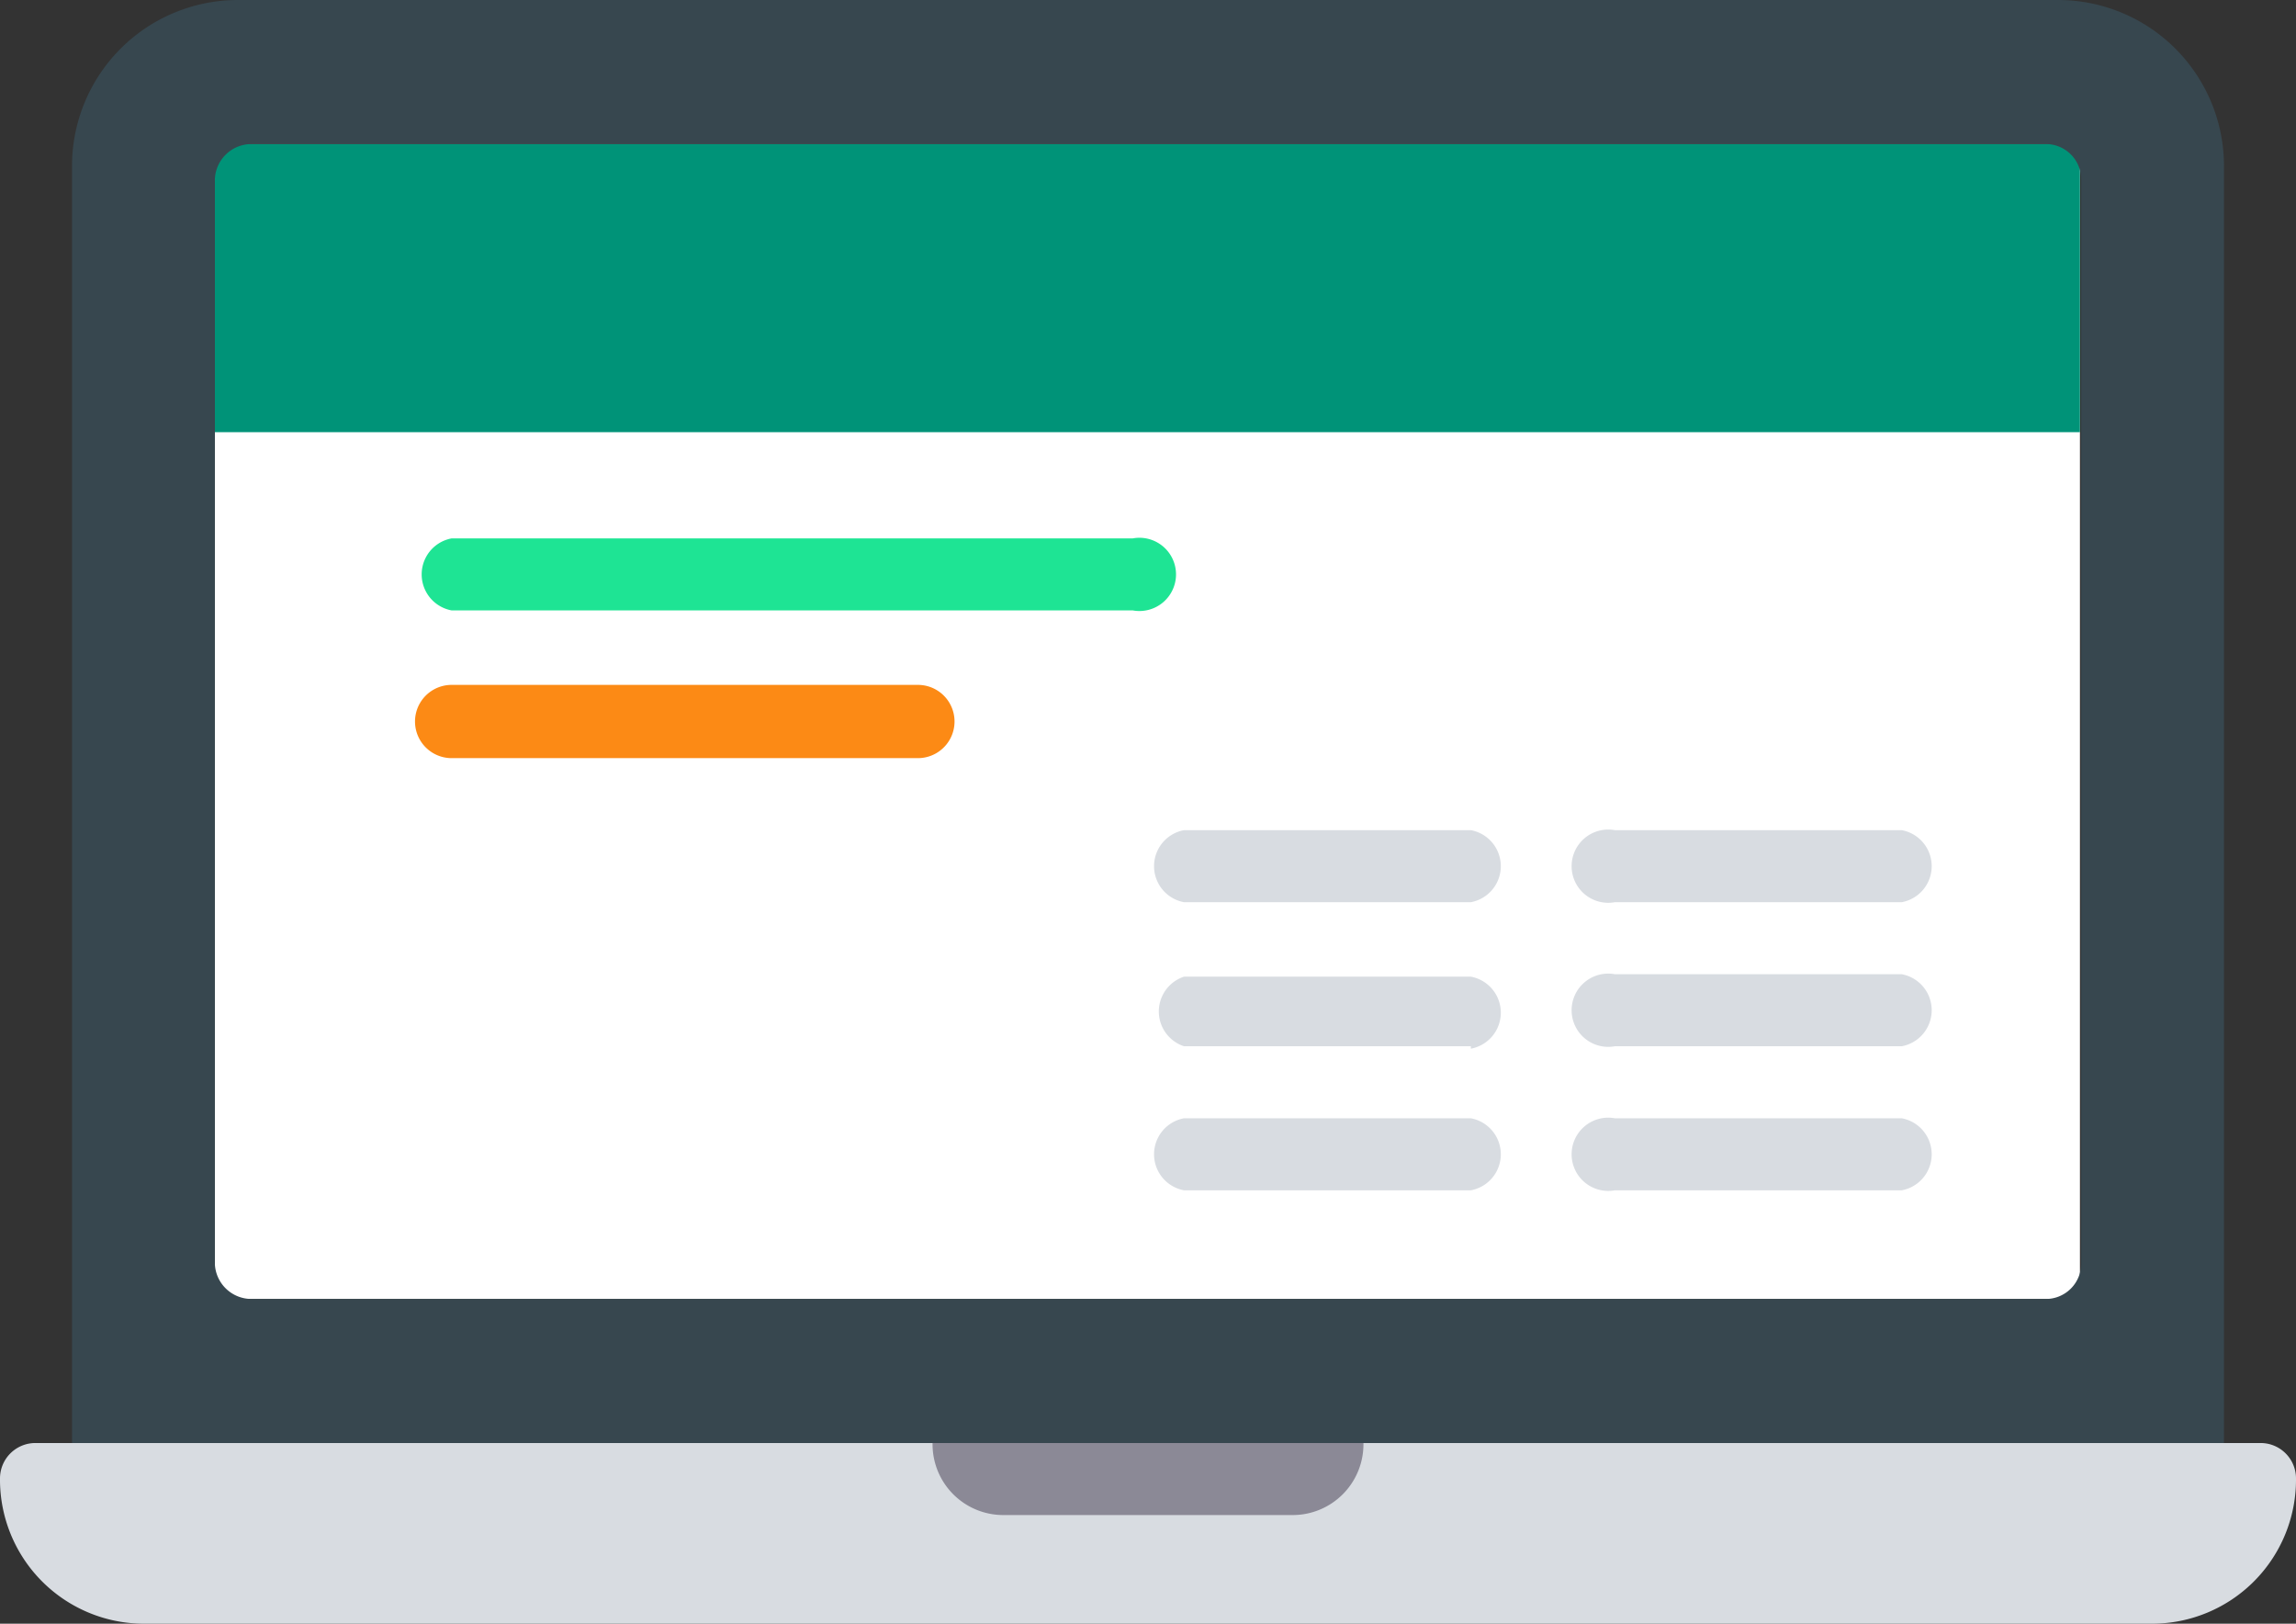
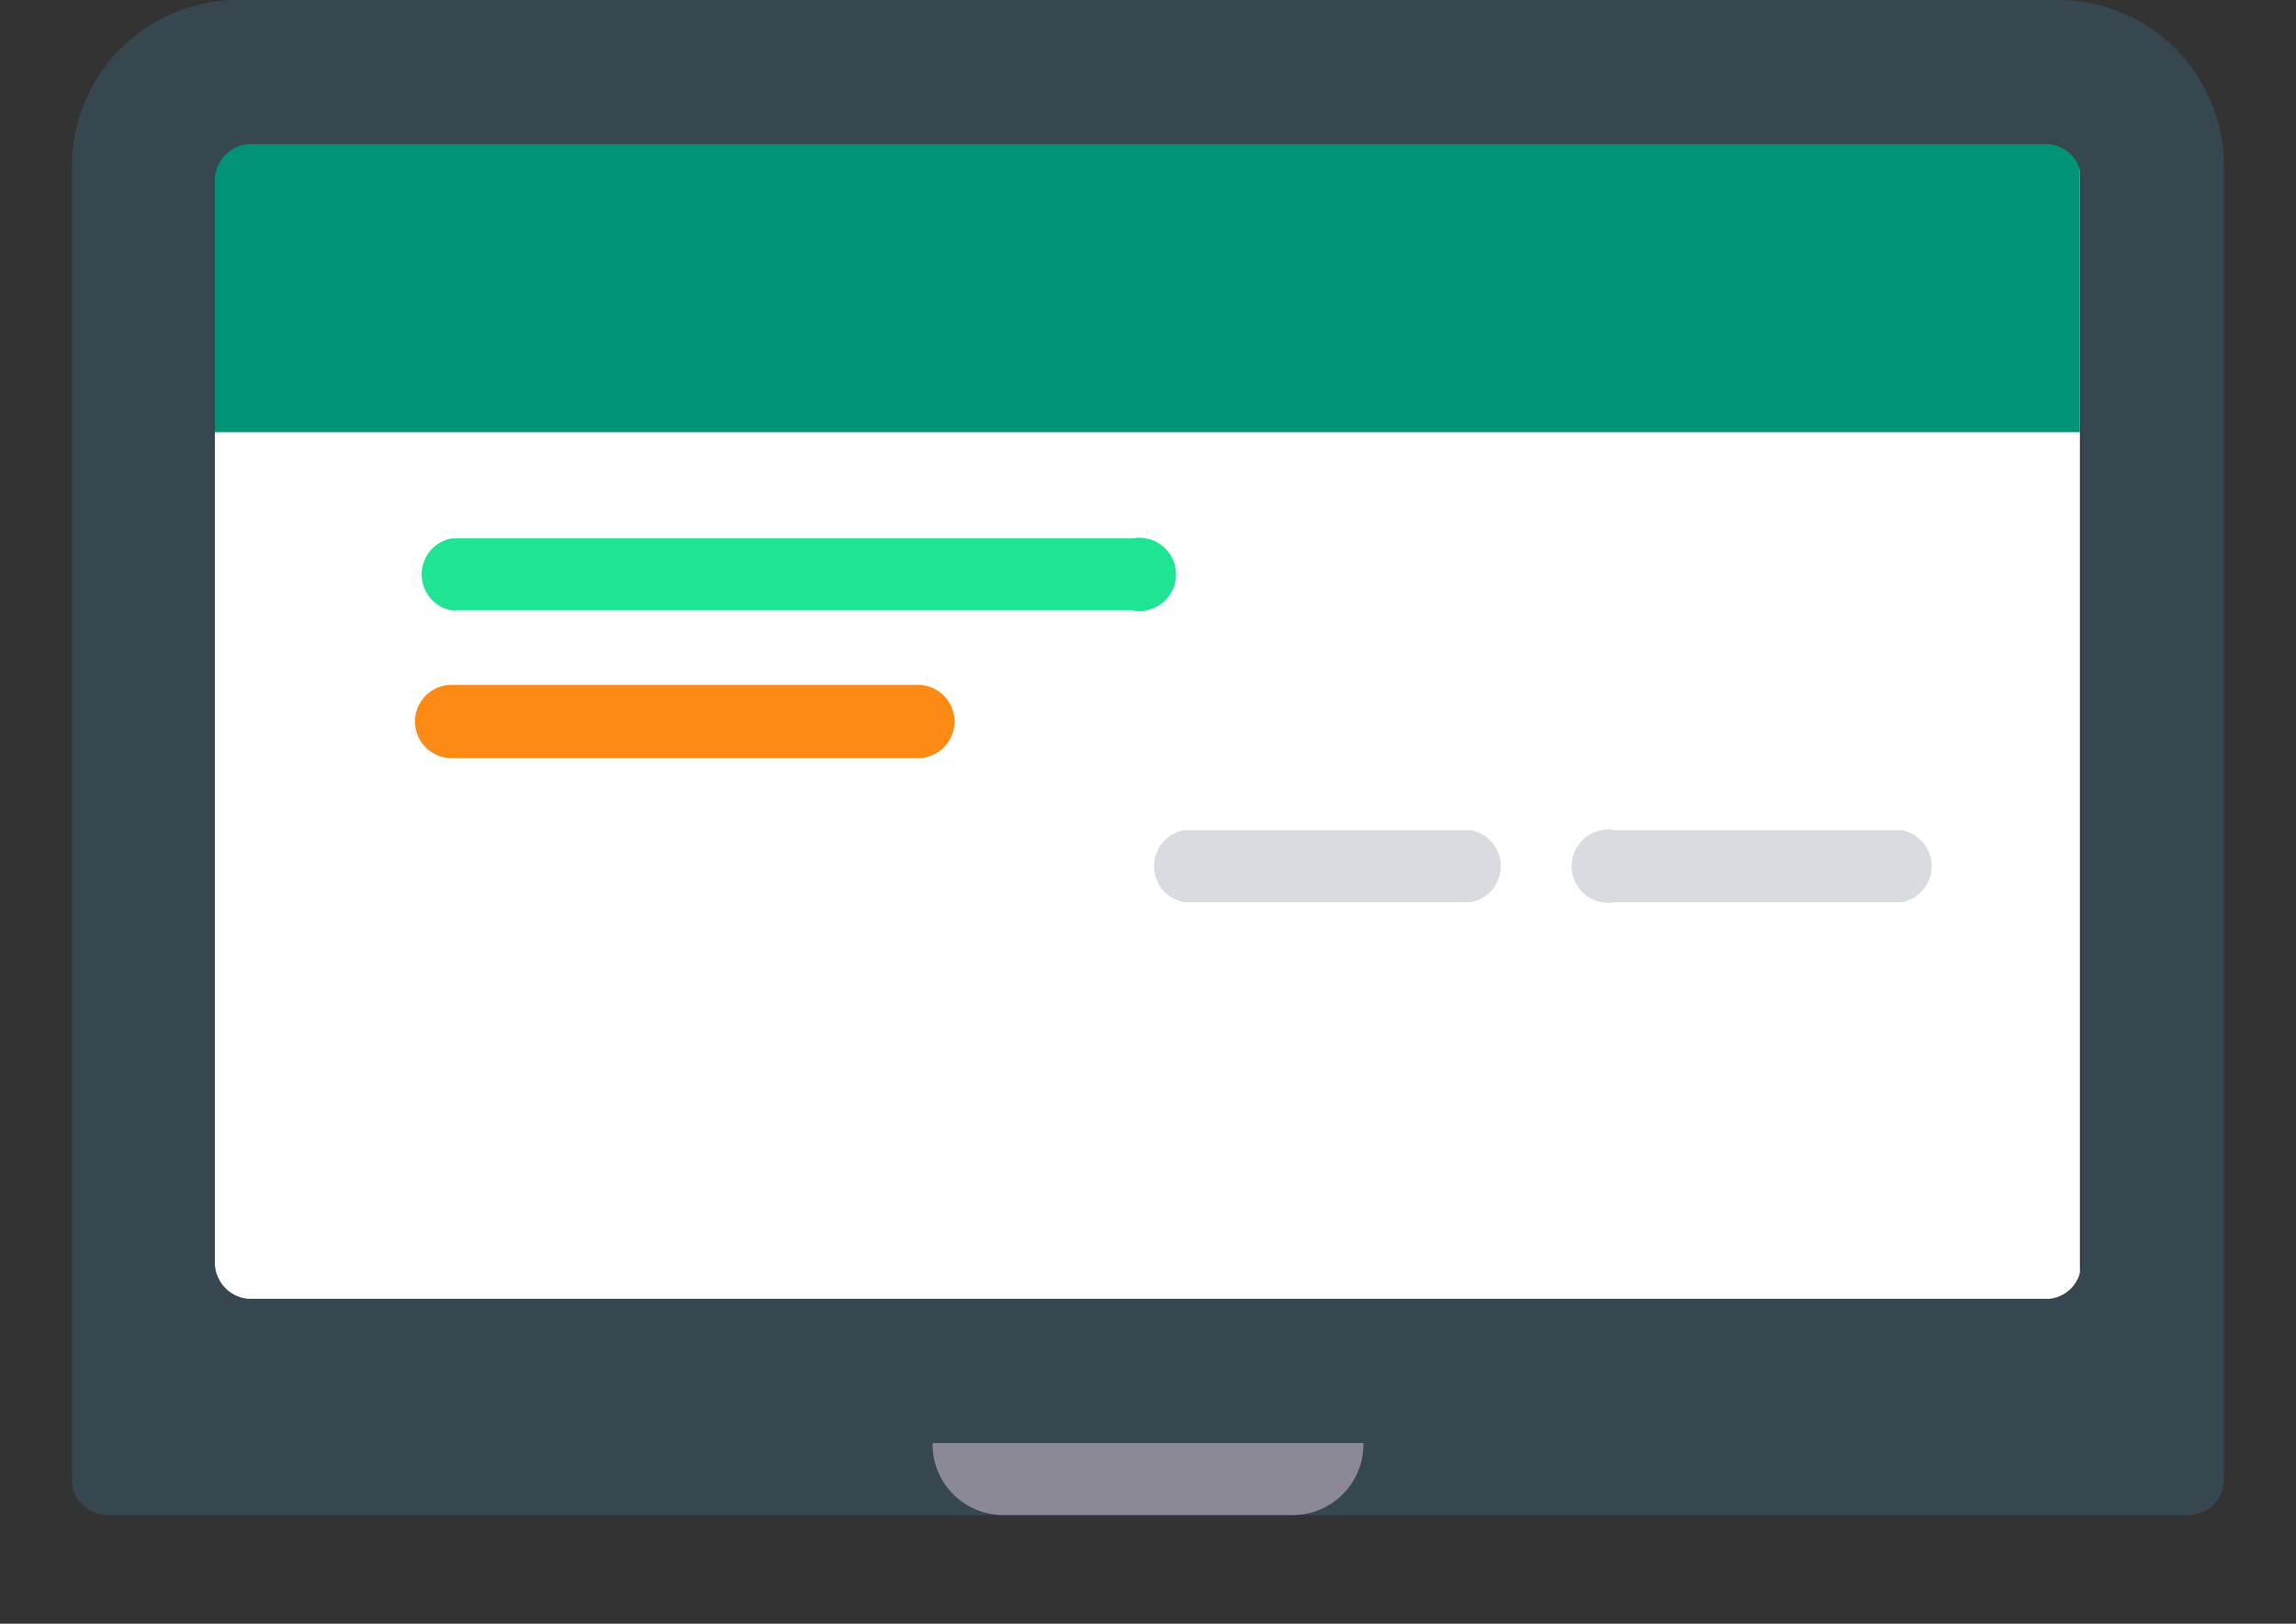
<svg xmlns="http://www.w3.org/2000/svg" viewBox="0 0 18.81 13.3">
  <rect x="0" y="0" width="18.81" height="13.3" fill="#333333" stroke="none" />
  <defs>
    <style>.cls-1{fill:#fff;}.cls-2{fill:#009378;}.cls-3{fill:#37474f;}.cls-4{fill:#d8dce1;}.cls-5{fill:#1ee494;}.cls-6{fill:#fc8a15;}.cls-7{fill:#8b8996;}</style>
  </defs>
  <title>IconРесурс 8</title>
  <g id="Слой_2" data-name="Слой 2">
    <g id="Слой_1-2" data-name="Слой 1">
      <rect class="cls-1" x="1.76" y="1.18" width="15.28" height="9.46" />
      <rect class="cls-2" x="1.76" y="1.18" width="15.28" height="2.36" />
      <path class="cls-3" d="M16.87,0H1.94A1.36,1.36,0,0,0,.59,1.36V12.11a.29.29,0,0,0,.29.3H17.93a.29.29,0,0,0,.29-.3V1.36A1.36,1.36,0,0,0,16.87,0ZM1.76,10.34V1.48a.3.3,0,0,1,.3-.3H16.75a.29.29,0,0,1,.3.3v8.86a.29.29,0,0,1-.3.3H2.06A.3.3,0,0,1,1.76,10.34Z" />
-       <path class="cls-4" d="M18.52,11.82H.29a.29.29,0,0,0-.29.29H0A1.18,1.18,0,0,0,1.18,13.3H17.63a1.18,1.18,0,0,0,1.18-1.19h0A.29.29,0,0,0,18.52,11.82Z" />
      <path class="cls-5" d="M9.28,5H3.7a.3.3,0,0,1,0-.59H9.28a.3.3,0,1,1,0,.59Z" />
      <path class="cls-4" d="M12.05,7.39H9.7a.3.3,0,0,1,0-.59h2.35a.3.3,0,0,1,0,.59Z" />
-       <path class="cls-4" d="M12.05,8.57H9.7A.3.3,0,0,1,9.7,8h2.35a.3.3,0,0,1,0,.59Z" />
-       <path class="cls-4" d="M12.05,9.75H9.7a.3.3,0,0,1,0-.59h2.35a.3.3,0,0,1,0,.59Z" />
      <path class="cls-4" d="M15.58,7.39H13.23a.3.3,0,1,1,0-.59h2.35a.3.3,0,0,1,0,.59Z" />
-       <path class="cls-4" d="M15.58,8.57H13.23a.3.3,0,1,1,0-.59h2.35a.3.3,0,0,1,0,.59Z" />
-       <path class="cls-4" d="M15.58,9.75H13.23a.3.3,0,1,1,0-.59h2.35a.3.3,0,0,1,0,.59Z" />
      <path class="cls-6" d="M7.52,6.21H3.7a.3.3,0,0,1,0-.6H7.52a.3.3,0,0,1,0,.6Z" />
      <path class="cls-7" d="M8.23,12.41h2.35a.58.58,0,0,0,.59-.59H7.64A.58.58,0,0,0,8.23,12.41Z" />
    </g>
  </g>
</svg>